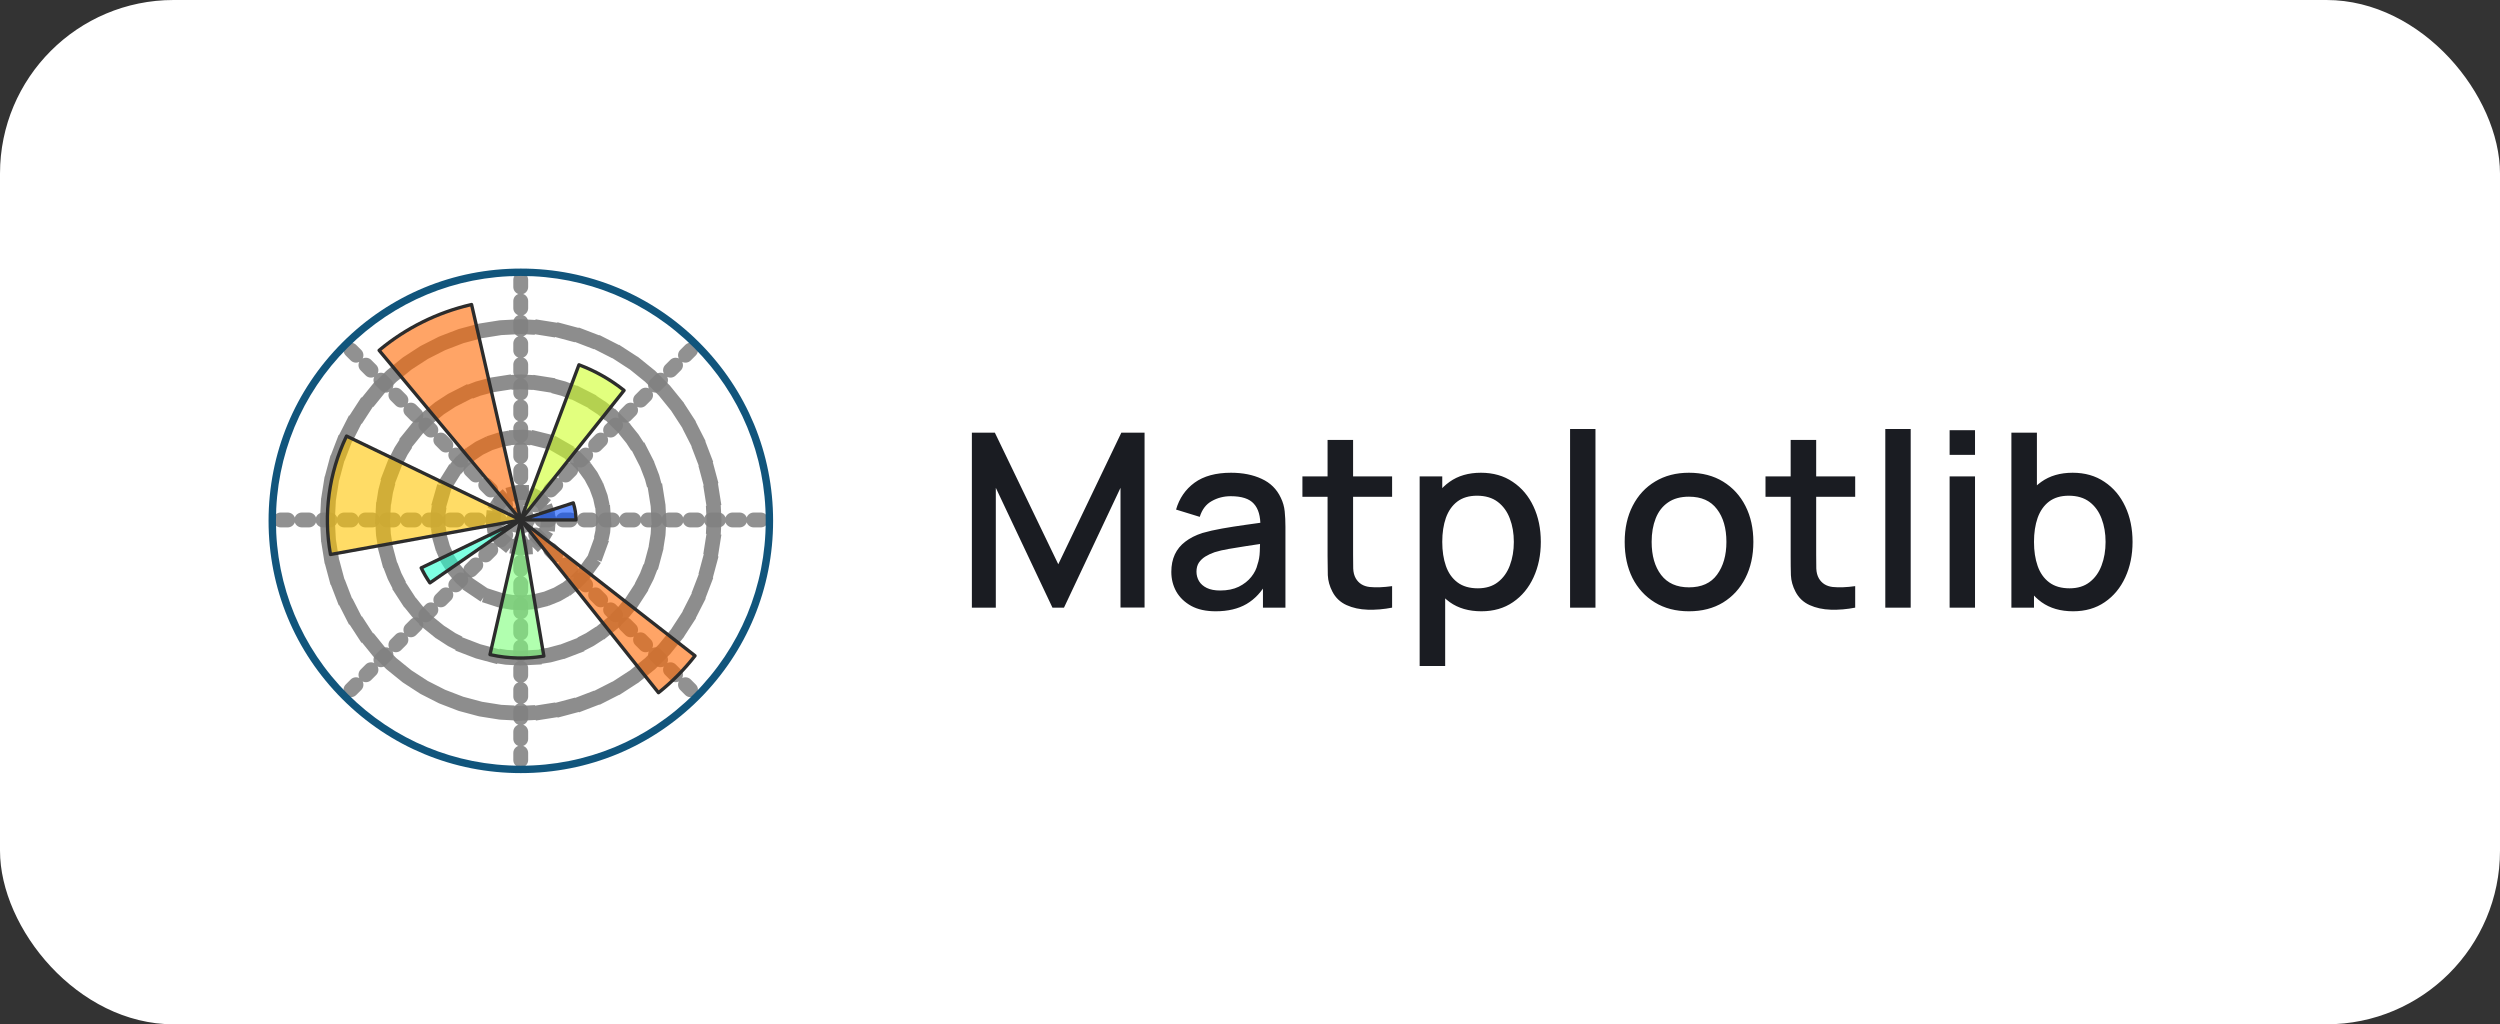
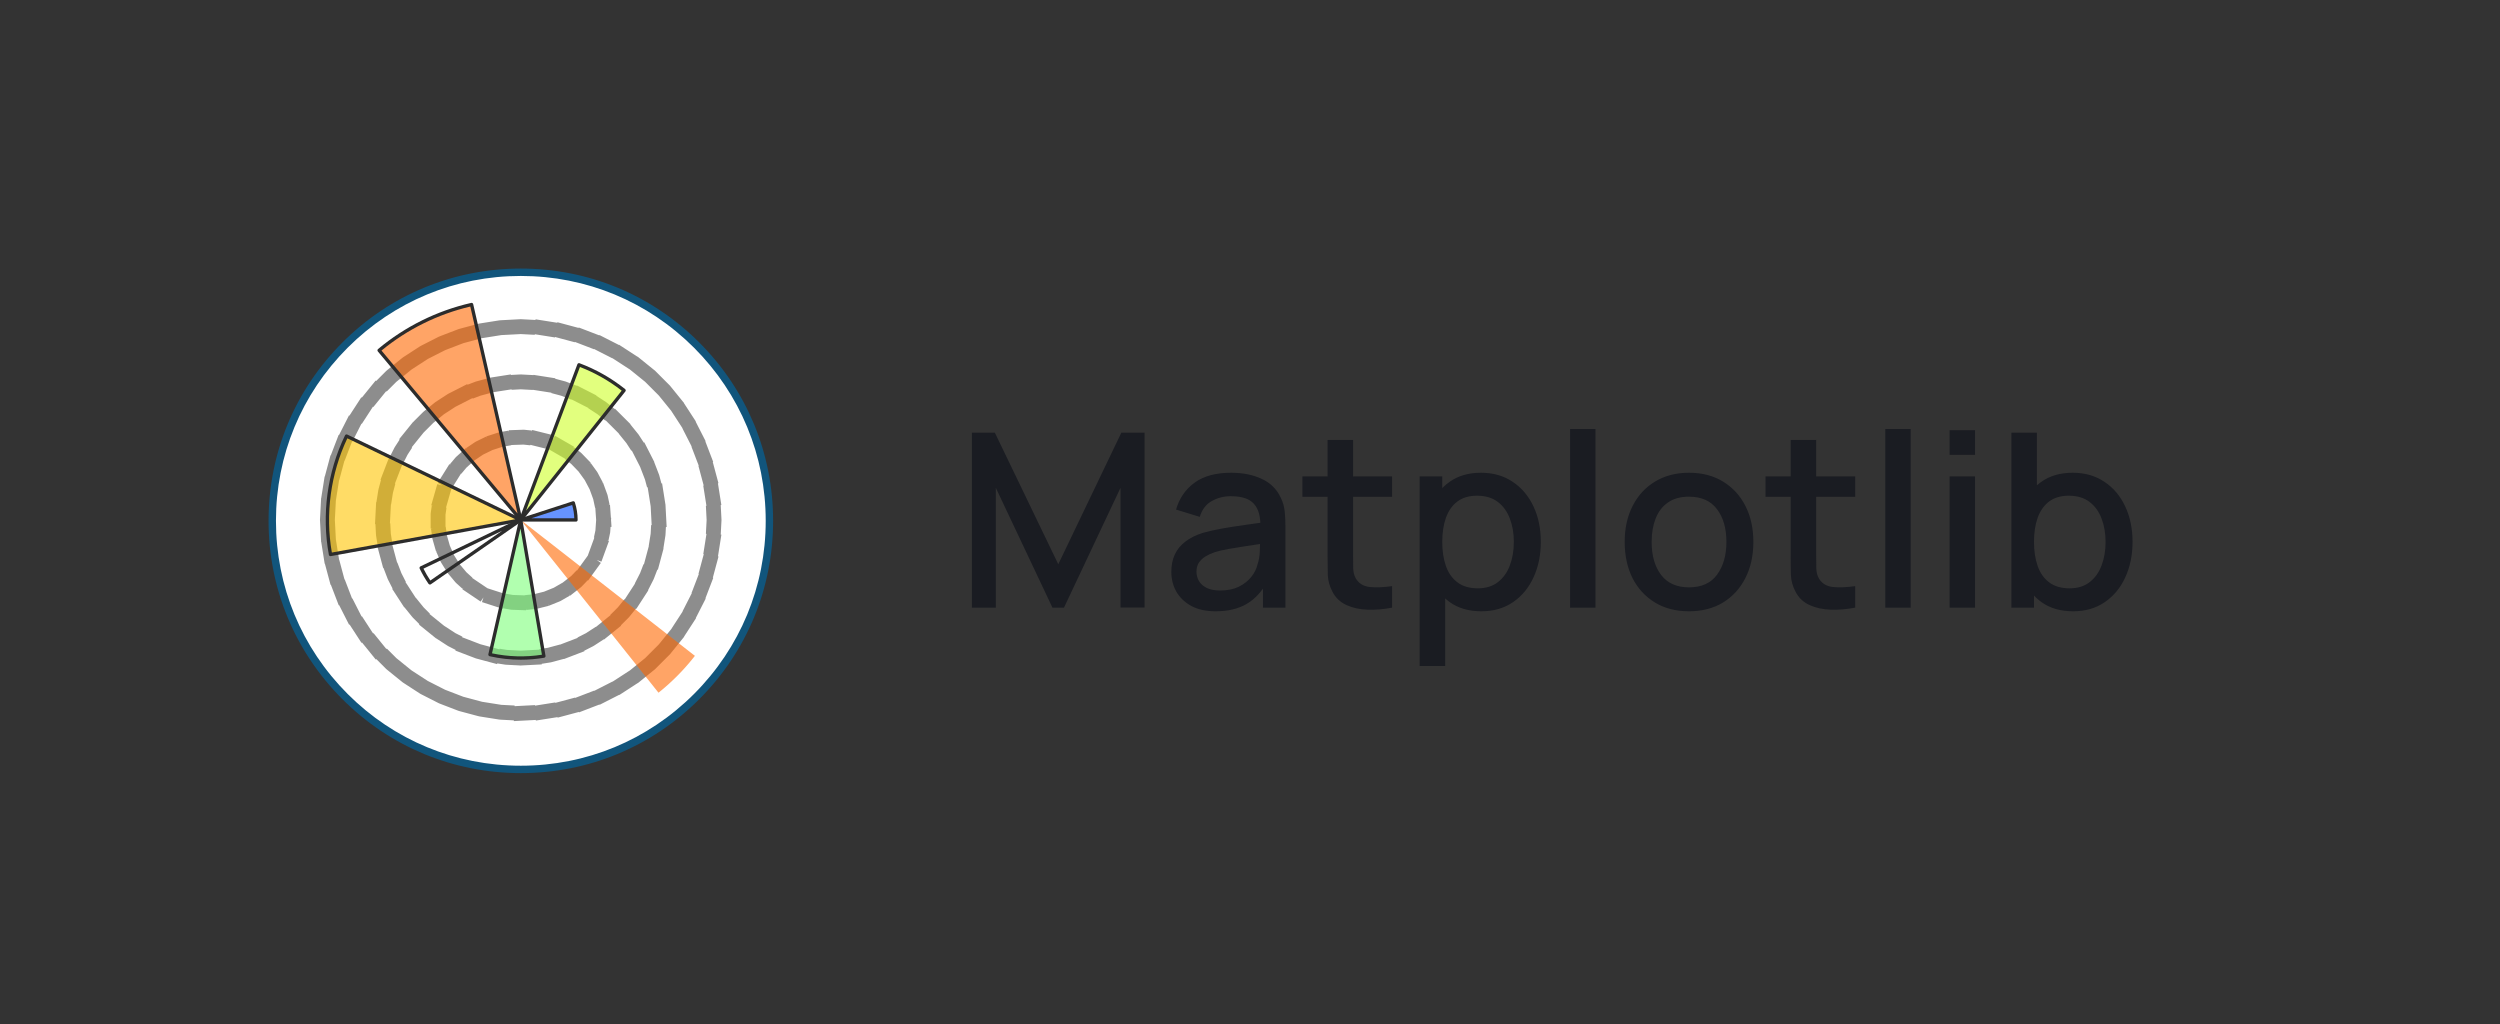
<svg xmlns="http://www.w3.org/2000/svg" width="144" height="59" viewBox="0 0 144 59" fill="none">
  <rect x="0" y="0" width="144" height="59" fill="#333333" stroke="none" />
-   <rect width="144" height="59" rx="10" fill="white" />
  <g clip-path="url(#clip0_326_1464)">
    <path d="M29.994 44.318C26.17 44.318 22.574 42.828 19.87 40.124C17.166 37.42 15.676 33.824 15.676 30C15.676 26.175 17.166 22.579 19.87 19.875C22.574 17.171 26.17 15.682 29.994 15.682C33.819 15.682 37.414 17.171 40.119 19.875C42.823 22.579 44.312 26.175 44.312 30C44.312 33.824 42.823 37.42 40.118 40.124C37.414 42.829 33.819 44.318 29.994 44.318Z" fill="white" />
-     <path opacity="0.9" d="M29.994 29.95H44.312M29.994 29.95L40.118 19.826M29.994 29.95V15.632M29.994 29.95L19.87 19.826M29.994 29.95H15.676M29.994 29.95L19.87 40.074M29.994 29.95V44.268M29.994 29.95L40.118 40.074" stroke="#858585" stroke-width="0.856" stroke-miterlimit="7.976" stroke-linecap="round" stroke-linejoin="round" stroke-dasharray="0.41 0.81" />
-     <path opacity="0.9" d="M31.585 29.95L31.538 29.565L31.399 29.203L31.177 28.886L30.884 28.632L30.538 28.456L30.161 28.368L29.773 28.375L29.398 28.476L29.059 28.663L28.776 28.928L28.565 29.253L28.439 29.62L28.405 30.006L28.465 30.389L28.617 30.746L28.85 31.056L29.151 31.3L29.503 31.464L29.883 31.538L30.271 31.517L30.641 31.404L30.974 31.204L31.248 30.93L31.447 30.598L31.561 30.227L31.585 29.95Z" stroke="#818181" stroke-width="0.856" stroke-miterlimit="199.409" stroke-linecap="square" stroke-linejoin="round" stroke-dasharray="0.41 0.81" />
    <path opacity="0.9" d="M34.767 29.95L34.721 29.286L34.582 28.634L34.354 28.009L34.042 27.421L33.651 26.882L33.188 26.403L32.664 25.993L32.087 25.66L31.47 25.41L30.823 25.249L30.161 25.18L29.495 25.203L28.84 25.319L28.207 25.524L27.608 25.816L27.056 26.188L26.561 26.634L26.133 27.144L25.78 27.709L25.509 28.317L25.326 28.957L25.233 29.616V30.282L25.326 30.942L25.509 31.582L25.78 32.19L26.133 32.755L26.561 33.265L27.056 33.711L27.608 34.083L28.207 34.375L28.84 34.58L29.496 34.696L30.161 34.719L30.823 34.65L31.47 34.489L32.087 34.239L32.664 33.906L33.188 33.496L33.651 33.017L34.042 32.478L34.354 31.89L34.582 31.265L34.721 30.613L34.767 29.95Z" stroke="#818181" stroke-width="0.856" stroke-miterlimit="199.409" stroke-linecap="square" stroke-linejoin="round" stroke-dasharray="0.41 0.81" />
    <path opacity="0.9" d="M37.949 29.95L37.905 29.119L37.775 28.296L37.56 27.492L37.261 26.715L36.883 25.973L36.43 25.275L35.906 24.627L35.317 24.039L34.67 23.515L33.972 23.061L33.23 22.683L32.453 22.385L31.649 22.169L30.826 22.04L29.994 21.996L29.163 22.04L28.341 22.169L27.537 22.385L26.759 22.683L26.017 23.061L25.319 23.515L24.672 24.039L24.083 24.627L23.559 25.275L23.106 25.973L22.728 26.715L22.429 27.492L22.214 28.296L22.084 29.119L22.041 29.95L22.084 30.782L22.214 31.604L22.43 32.408L22.728 33.185L23.106 33.927L23.559 34.625L24.083 35.273L24.672 35.861L25.319 36.385L26.017 36.839L26.759 37.217L27.537 37.515L28.34 37.731L29.163 37.861L29.994 37.904L30.826 37.861L31.648 37.731L32.452 37.515L33.23 37.217L33.972 36.839L34.67 36.385L35.317 35.861L35.906 35.273L36.43 34.625L36.883 33.927L37.261 33.185L37.56 32.408L37.775 31.604L37.905 30.782L37.949 29.95Z" stroke="#818181" stroke-width="0.856" stroke-miterlimit="199.409" stroke-linecap="square" stroke-linejoin="round" stroke-dasharray="0.41 0.81" />
    <path opacity="0.9" d="M41.13 29.95L41.069 28.786L40.887 27.635L40.585 26.509L40.168 25.421L39.639 24.382L39.004 23.405L38.27 22.499L37.446 21.674L36.54 20.941L35.562 20.306L34.524 19.777L33.436 19.36L32.31 19.058L31.158 18.875L29.994 18.814L28.831 18.875L27.68 19.058L26.554 19.36L25.466 19.777L24.427 20.306L23.45 20.941L22.543 21.675L21.719 22.499L20.985 23.405L20.351 24.382L19.822 25.421L19.404 26.509L19.102 27.635L18.92 28.786L18.859 29.95L18.92 31.114L19.102 32.265L19.404 33.391L19.822 34.479L20.351 35.518L20.986 36.495L21.719 37.401L22.543 38.226L23.449 38.959L24.427 39.594L25.466 40.123L26.554 40.541L27.68 40.842L28.831 41.025L29.994 41.086L31.158 41.025L32.31 40.842L33.436 40.541L34.524 40.123L35.562 39.594L36.54 38.959L37.446 38.226L38.27 37.401L39.004 36.495L39.639 35.518L40.168 34.479L40.585 33.391L40.887 32.265L41.069 31.114L41.13 29.95Z" stroke="#818181" stroke-width="0.856" stroke-miterlimit="199.409" stroke-linecap="square" stroke-linejoin="round" stroke-dasharray="0.41 0.81" />
    <path d="M30 44.531C26.119 44.531 22.47 43.02 19.725 40.275C16.98 37.531 15.469 33.882 15.469 30C15.469 26.119 16.98 22.47 19.725 19.725C22.469 16.98 26.119 15.469 30 15.469C33.882 15.469 37.531 16.98 40.275 19.725C43.02 22.469 44.531 26.119 44.531 30C44.531 33.882 43.02 37.531 40.275 40.275C37.531 43.02 33.882 44.531 30 44.531ZM30 15.895C26.233 15.895 22.691 17.363 20.027 20.026C17.363 22.691 15.895 26.232 15.895 30C15.895 33.768 17.363 37.31 20.026 39.974C22.69 42.638 26.232 44.105 30 44.105C33.768 44.105 37.31 42.638 39.974 39.974C42.638 37.31 44.105 33.768 44.105 30C44.105 26.232 42.638 22.691 39.974 20.026C37.309 17.363 33.768 15.895 30 15.895Z" fill="#11557C" />
    <path opacity="0.6" d="M29.994 29.949L30.024 29.939L30.055 29.93L30.085 29.92L30.115 29.91L30.145 29.9L30.175 29.89L30.206 29.88L30.236 29.87L30.266 29.861L30.297 29.851L30.327 29.841L30.357 29.831L30.387 29.821L30.417 29.811L30.448 29.802L30.478 29.792L30.508 29.782L30.538 29.772L30.569 29.762L30.599 29.752L30.629 29.742L30.659 29.733L30.689 29.723L30.72 29.713L30.75 29.703L30.78 29.693L30.811 29.683L30.841 29.674L30.871 29.664L30.901 29.654L30.931 29.644L30.962 29.634L30.992 29.624L31.022 29.614L31.052 29.605L31.083 29.595L31.113 29.585L31.143 29.575L31.173 29.565L31.203 29.555L31.234 29.546L31.264 29.536L31.294 29.526L31.325 29.516L31.355 29.506L31.385 29.496L31.415 29.487L31.445 29.477L31.476 29.467L31.506 29.457L31.536 29.447L31.566 29.437L31.597 29.427L31.627 29.418L31.657 29.408L31.687 29.398L31.718 29.388L31.748 29.378L31.778 29.368L31.808 29.359L31.838 29.349L31.869 29.339L31.899 29.329L31.929 29.319L31.959 29.309L31.99 29.299L32.02 29.29L32.05 29.28L32.08 29.27L32.111 29.26L32.141 29.25L32.171 29.241L32.201 29.231L32.231 29.221L32.262 29.211L32.292 29.201L32.322 29.191L32.352 29.181L32.383 29.172L32.413 29.162L32.443 29.152L32.473 29.142L32.504 29.132L32.534 29.122L32.564 29.113L32.594 29.103L32.624 29.093L32.655 29.083L32.685 29.073L32.715 29.063L32.745 29.053L32.776 29.044L32.806 29.034L32.836 29.024L32.866 29.014L32.897 29.004L32.927 28.994L32.957 28.985L32.987 28.975L33.018 28.965L33.023 28.976L33.026 28.985L33.029 28.995L33.033 29.005L33.036 29.014L33.039 29.024L33.041 29.033L33.044 29.043L33.047 29.052L33.05 29.062L33.053 29.071L33.055 29.081L33.058 29.09L33.061 29.1L33.063 29.11L33.066 29.119L33.068 29.129L33.071 29.139L33.074 29.148L33.076 29.158L33.079 29.167L33.081 29.177L33.083 29.187L33.086 29.196L33.088 29.206L33.09 29.215L33.093 29.225L33.095 29.235L33.097 29.245L33.099 29.255L33.102 29.265L33.104 29.274L33.106 29.284L33.108 29.294L33.11 29.304L33.112 29.314L33.114 29.324L33.116 29.334L33.118 29.343L33.12 29.353L33.122 29.363L33.123 29.373L33.125 29.383L33.127 29.393L33.129 29.402L33.13 29.412L33.132 29.422L33.134 29.432L33.135 29.442L33.137 29.452L33.139 29.462L33.14 29.471L33.142 29.481L33.143 29.491L33.144 29.501L33.146 29.511L33.147 29.52L33.149 29.53L33.15 29.54L33.151 29.55L33.152 29.56L33.154 29.57L33.155 29.58L33.156 29.59L33.157 29.599L33.158 29.609L33.159 29.619L33.16 29.629L33.161 29.639L33.162 29.648L33.163 29.658L33.164 29.668L33.165 29.678L33.166 29.688L33.167 29.698L33.167 29.708L33.168 29.718L33.169 29.728L33.169 29.738L33.17 29.749L33.171 29.759L33.172 29.769L33.172 29.779L33.172 29.789L33.173 29.799L33.173 29.809L33.174 29.819L33.174 29.829L33.175 29.839L33.175 29.849L33.175 29.86L33.175 29.869L33.176 29.88L33.176 29.89L33.176 29.9L33.176 29.91V29.95H30.026L29.994 29.949Z" fill="#004CFF" />
    <path opacity="0.6" d="M29.994 29.949L30.028 29.86L30.061 29.771L30.095 29.681L30.128 29.592L30.162 29.503L30.195 29.414L30.229 29.324L30.262 29.235L30.296 29.146L30.329 29.056L30.363 28.967L30.396 28.878L30.43 28.789L30.463 28.699L30.497 28.61L30.53 28.521L30.564 28.431L30.597 28.342L30.631 28.253L30.665 28.163L30.698 28.074L30.732 27.985L30.765 27.896L30.799 27.806L30.832 27.717L30.866 27.628L30.899 27.538L30.933 27.449L30.966 27.36L31 27.27L31.033 27.181L31.067 27.092L31.1 27.003L31.134 26.913L31.167 26.824L31.201 26.735L31.234 26.645L31.268 26.556L31.301 26.467L31.335 26.378L31.368 26.288L31.402 26.199L31.435 26.11L31.469 26.02L31.502 25.931L31.536 25.842L31.569 25.753L31.603 25.663L31.636 25.574L31.67 25.485L31.703 25.395L31.737 25.306L31.77 25.217L31.804 25.127L31.837 25.038L31.871 24.949L31.904 24.86L31.938 24.77L31.972 24.681L32.005 24.592L32.039 24.502L32.072 24.413L32.106 24.324L32.139 24.234L32.173 24.145L32.206 24.056L32.24 23.966L32.273 23.877L32.307 23.788L32.34 23.699L32.374 23.609L32.407 23.52L32.441 23.431L32.474 23.341L32.508 23.252L32.541 23.163L32.575 23.074L32.608 22.984L32.642 22.895L32.675 22.806L32.709 22.716L32.742 22.627L32.776 22.538L32.809 22.448L32.843 22.359L32.877 22.27L32.91 22.181L32.944 22.091L32.977 22.002L33.011 21.913L33.044 21.823L33.078 21.734L33.111 21.645L33.145 21.555L33.178 21.466L33.212 21.377L33.245 21.288L33.281 21.191L33.315 21.102L33.348 21.013L33.376 21.023L33.404 21.034L33.432 21.045L33.46 21.056L33.488 21.067L33.516 21.078L33.544 21.089L33.572 21.1L33.6 21.111L33.627 21.123L33.655 21.134L33.683 21.146L33.71 21.157L33.738 21.169L33.766 21.181L33.793 21.193L33.821 21.205L33.848 21.217L33.875 21.229L33.903 21.241L33.93 21.253L33.957 21.266L33.985 21.278L34.012 21.291L34.039 21.304L34.066 21.316L34.093 21.329L34.12 21.342L34.147 21.355L34.174 21.368L34.201 21.381L34.228 21.395L34.255 21.408L34.282 21.421L34.309 21.435L34.335 21.448L34.362 21.462L34.389 21.476L34.415 21.49L34.442 21.503L34.468 21.517L34.495 21.532L34.521 21.546L34.548 21.56L34.574 21.575L34.6 21.589L34.626 21.604L34.653 21.618L34.679 21.633L34.705 21.648L34.731 21.662L34.757 21.677L34.783 21.692L34.809 21.707L34.835 21.723L34.861 21.738L34.886 21.753L34.912 21.769L34.938 21.784L34.963 21.799L34.989 21.815L35.014 21.831L35.04 21.847L35.065 21.863L35.091 21.878L35.116 21.894L35.141 21.911L35.167 21.927L35.192 21.943L35.217 21.959L35.242 21.976L35.267 21.992L35.292 22.009L35.317 22.026L35.342 22.043L35.367 22.059L35.391 22.076L35.416 22.093L35.441 22.11L35.465 22.128L35.49 22.145L35.514 22.162L35.538 22.18L35.563 22.197L35.587 22.215L35.612 22.232L35.636 22.25L35.66 22.267L35.684 22.285L35.708 22.303L35.732 22.321L35.756 22.339L35.78 22.357L35.804 22.376L35.828 22.394L35.851 22.412L35.875 22.431L35.898 22.449L35.922 22.468L35.945 22.486L35.886 22.561L35.826 22.636L35.767 22.71L35.707 22.785L35.648 22.859L35.588 22.934L35.529 23.008L35.469 23.083L35.41 23.157L35.35 23.232L35.291 23.306L35.231 23.381L35.172 23.455L35.112 23.531L35.053 23.606L34.993 23.68L34.934 23.755L34.874 23.829L34.815 23.904L34.755 23.979L34.696 24.053L34.636 24.128L34.577 24.203L34.517 24.277L34.458 24.352L34.398 24.426L34.339 24.501L34.279 24.575L34.22 24.65L34.16 24.724L34.101 24.799L34.041 24.873L33.982 24.948L33.922 25.022L33.862 25.097L33.803 25.171L33.743 25.246L33.684 25.32L33.624 25.395L33.565 25.47L33.505 25.544L33.446 25.619L33.386 25.693L33.327 25.768L33.267 25.842L33.208 25.917L33.148 25.991L33.089 26.066L33.029 26.14L32.969 26.215L32.91 26.289L32.851 26.367L32.791 26.442L32.732 26.516L32.672 26.591L32.613 26.665L32.553 26.74L32.494 26.815L32.434 26.889L32.375 26.964L32.315 27.038L32.256 27.113L32.196 27.188L32.137 27.262L32.077 27.337L32.017 27.411L31.958 27.486L31.898 27.56L31.839 27.635L31.779 27.709L31.72 27.784L31.66 27.858L31.601 27.933L31.541 28.007L31.482 28.082L31.422 28.156L31.363 28.231L31.303 28.305L31.244 28.38L31.184 28.455L31.125 28.531L31.066 28.606L31.006 28.68L30.946 28.755L30.887 28.83L30.827 28.904L30.768 28.979L30.708 29.053L30.649 29.128L30.589 29.202L30.53 29.277L30.47 29.351L30.411 29.426L30.351 29.5L30.292 29.575L30.232 29.649L30.172 29.724L30.113 29.799L30.053 29.873L29.994 29.949Z" fill="#CEFF29" />
    <path opacity="0.6" d="M29.994 29.949L29.913 29.851L29.831 29.754L29.75 29.656L29.668 29.558L29.587 29.46L29.505 29.363L29.423 29.265L29.342 29.167L29.26 29.07L29.179 28.972L29.097 28.874L29.016 28.776L28.934 28.678L28.852 28.581L28.771 28.483L28.689 28.385L28.608 28.288L28.526 28.19L28.445 28.092L28.363 27.994L28.282 27.897L28.2 27.799L28.118 27.701L28.037 27.603L27.955 27.506L27.874 27.408L27.792 27.31L27.711 27.212L27.629 27.115L27.547 27.017L27.466 26.919L27.384 26.822L27.303 26.724L27.221 26.626L27.14 26.528L27.058 26.431L26.977 26.333L26.895 26.235L26.813 26.137L26.732 26.04L26.65 25.942L26.569 25.844L26.487 25.747L26.406 25.649L26.324 25.551L26.242 25.453L26.161 25.355L26.079 25.258L25.998 25.16L25.916 25.062L25.835 24.965L25.753 24.867L25.672 24.769L25.59 24.671L25.508 24.574L25.427 24.476L25.345 24.378L25.264 24.28L25.182 24.183L25.101 24.085L25.019 23.987L24.938 23.89L24.856 23.792L24.774 23.694L24.693 23.596L24.611 23.499L24.53 23.401L24.448 23.303L24.367 23.205L24.285 23.108L24.203 23.01L24.122 22.912L24.04 22.814L23.959 22.717L23.877 22.619L23.796 22.521L23.714 22.424L23.633 22.326L23.551 22.228L23.469 22.13L23.388 22.033L23.306 21.935L23.225 21.837L23.143 21.739L23.062 21.642L22.98 21.544L22.898 21.446L22.817 21.348L22.735 21.251L22.654 21.153L22.572 21.055L22.491 20.957L22.409 20.86L22.327 20.765L22.246 20.668L22.164 20.57L22.083 20.472L22.001 20.374L21.919 20.277L21.838 20.179L21.884 20.14L21.93 20.102L21.977 20.064L22.023 20.027L22.07 19.989L22.117 19.952L22.165 19.915L22.212 19.878L22.259 19.841L22.307 19.805L22.355 19.769L22.403 19.733L22.451 19.698L22.5 19.662L22.548 19.627L22.597 19.592L22.646 19.557L22.695 19.523L22.744 19.489L22.794 19.455L22.843 19.421L22.893 19.387L22.943 19.354L22.993 19.321L23.043 19.288L23.093 19.256L23.144 19.223L23.194 19.191L23.245 19.159L23.296 19.128L23.347 19.096L23.398 19.065L23.45 19.034L23.501 19.003L23.553 18.973L23.605 18.943L23.657 18.913L23.709 18.883L23.761 18.854L23.813 18.824L23.866 18.795L23.918 18.766L23.971 18.738L24.024 18.709L24.077 18.681L24.13 18.654L24.183 18.626L24.237 18.599L24.29 18.572L24.344 18.545L24.398 18.519L24.452 18.493L24.506 18.467L24.56 18.441L24.614 18.415L24.669 18.39L24.724 18.365L24.778 18.34L24.833 18.316L24.888 18.292L24.943 18.268L24.998 18.244L25.053 18.221L25.109 18.198L25.164 18.174L25.22 18.152L25.275 18.13L25.331 18.108L25.387 18.086L25.443 18.064L25.499 18.043L25.555 18.022L25.611 18.001L25.668 17.98L25.724 17.96L25.78 17.94L25.837 17.921L25.894 17.901L25.951 17.882L26.008 17.863L26.065 17.844L26.122 17.826L26.179 17.808L26.236 17.79L26.294 17.772L26.351 17.755L26.408 17.738L26.466 17.721L26.524 17.705L26.581 17.688L26.639 17.672L26.697 17.657L26.755 17.641L26.813 17.626L26.871 17.611L26.93 17.597L26.988 17.582L27.046 17.568L27.105 17.555L27.163 17.541L27.191 17.665L27.22 17.789L27.248 17.913L27.276 18.037L27.305 18.161L27.333 18.285L27.361 18.409L27.39 18.533L27.418 18.657L27.447 18.781L27.475 18.905L27.503 19.029L27.532 19.153L27.56 19.277L27.588 19.401L27.617 19.525L27.645 19.649L27.673 19.773L27.702 19.897L27.73 20.021L27.758 20.145L27.787 20.269L27.815 20.393L27.843 20.517L27.872 20.641L27.9 20.765L27.929 20.889L27.957 21.013L27.985 21.137L28.014 21.261L28.042 21.384L28.07 21.509L28.099 21.633L28.125 21.76L28.154 21.884L28.182 22.008L28.21 22.132L28.239 22.256L28.267 22.38L28.295 22.504L28.324 22.628L28.352 22.752L28.381 22.876L28.409 23L28.437 23.124L28.465 23.248L28.494 23.372L28.522 23.495L28.551 23.619L28.579 23.744L28.607 23.867L28.636 23.991L28.664 24.116L28.692 24.239L28.721 24.363L28.749 24.487L28.777 24.611L28.806 24.735L28.834 24.859L28.863 24.983L28.891 25.107L28.919 25.231L28.948 25.355L28.976 25.479L29.004 25.603L29.033 25.727L29.061 25.851L29.09 25.975L29.118 26.099L29.146 26.223L29.174 26.347L29.203 26.471L29.231 26.595L29.26 26.719L29.288 26.843L29.316 26.967L29.345 27.091L29.373 27.215L29.401 27.339L29.43 27.463L29.458 27.587L29.486 27.711L29.515 27.835L29.543 27.959L29.572 28.083L29.6 28.207L29.628 28.331L29.657 28.455L29.685 28.579L29.713 28.703L29.742 28.827L29.77 28.951L29.798 29.075L29.827 29.199L29.855 29.323L29.884 29.447L29.912 29.571L29.94 29.695L29.969 29.819L29.994 29.949Z" fill="#FF6800" />
    <path opacity="0.6" d="M29.994 29.949L29.885 29.969L29.775 29.989L29.665 30.009L29.555 30.029L29.446 30.049L29.336 30.069L29.226 30.089L29.117 30.109L29.007 30.129L28.899 30.148L28.789 30.168L28.679 30.188L28.57 30.208L28.46 30.228L28.35 30.248L28.24 30.268L28.131 30.288L28.021 30.307L27.911 30.327L27.802 30.347L27.692 30.367L27.584 30.387L27.474 30.407L27.364 30.427L27.255 30.446L27.145 30.466L27.036 30.486L26.926 30.506L26.816 30.526L26.707 30.546L26.597 30.566L26.487 30.586L26.378 30.606L26.268 30.626L26.158 30.646L26.049 30.666L25.939 30.686L25.829 30.705L25.72 30.725L25.61 30.745L25.5 30.765L25.39 30.785L25.281 30.805L25.171 30.825L25.061 30.845L24.952 30.865L24.842 30.885L24.732 30.905L24.623 30.924L24.516 30.944L24.406 30.963L24.296 30.983L24.187 31.003L24.077 31.023L23.967 31.043L23.858 31.063L23.748 31.083L23.638 31.103L23.529 31.123L23.419 31.143L23.309 31.163L23.2 31.183L23.09 31.203L22.98 31.222L22.87 31.242L22.761 31.262L22.651 31.282L22.541 31.302L22.432 31.322L22.322 31.342L22.212 31.362L22.103 31.382L21.993 31.402L21.883 31.422L21.774 31.442L21.664 31.462L21.554 31.481L21.445 31.501L21.335 31.521L21.225 31.541L21.115 31.561L21.006 31.581L20.896 31.601L20.786 31.621L20.677 31.641L20.571 31.659L20.462 31.679L20.352 31.699L20.242 31.719L20.133 31.739L20.023 31.759L19.914 31.779L19.804 31.799L19.694 31.819L19.584 31.839L19.475 31.858L19.365 31.878L19.255 31.898L19.146 31.918L19.036 31.938L19.024 31.869L19.012 31.8L19 31.731L18.989 31.662L18.979 31.593L18.97 31.523L18.96 31.454L18.951 31.385L18.942 31.315L18.934 31.246L18.926 31.176L18.918 31.107L18.911 31.037L18.905 30.967L18.899 30.898L18.893 30.828L18.888 30.758L18.883 30.688L18.878 30.618L18.874 30.549L18.871 30.479L18.868 30.409L18.865 30.339L18.863 30.269L18.861 30.199L18.86 30.13L18.859 30.059L18.858 29.989V29.919L18.859 29.849L18.86 29.779L18.861 29.709L18.863 29.64L18.865 29.57L18.867 29.5L18.87 29.43L18.874 29.36L18.878 29.29L18.882 29.22L18.887 29.151L18.892 29.081L18.898 29.011L18.904 28.941L18.91 28.872L18.918 28.802L18.925 28.732L18.933 28.663L18.941 28.593L18.95 28.524L18.959 28.455L18.969 28.385L18.979 28.316L18.989 28.247L19 28.178L19.011 28.109L19.023 28.04L19.035 27.971L19.048 27.902L19.061 27.833L19.075 27.765L19.089 27.696L19.103 27.628L19.118 27.559L19.133 27.491L19.149 27.423L19.165 27.355L19.181 27.287L19.198 27.219L19.215 27.151L19.233 27.083L19.251 27.016L19.27 26.948L19.289 26.881L19.309 26.814L19.329 26.747L19.349 26.68L19.37 26.613L19.391 26.546L19.413 26.479L19.434 26.413L19.457 26.347L19.48 26.281L19.503 26.215L19.527 26.149L19.551 26.083L19.575 26.017L19.6 25.952L19.625 25.887L19.651 25.822L19.677 25.757L19.704 25.692L19.731 25.627L19.758 25.563L19.786 25.499L19.814 25.435L19.843 25.371L19.872 25.307L19.901 25.244L19.931 25.18L19.961 25.117L20.061 25.166L20.162 25.214L20.262 25.262L20.362 25.31L20.463 25.359L20.563 25.407L20.663 25.455L20.764 25.503L20.864 25.552L20.964 25.6L21.065 25.648L21.165 25.697L21.265 25.745L21.366 25.793L21.466 25.841L21.566 25.89L21.666 25.938L21.767 25.986L21.867 26.035L21.967 26.083L22.068 26.131L22.168 26.179L22.268 26.228L22.369 26.276L22.469 26.324L22.569 26.372L22.67 26.421L22.77 26.469L22.87 26.517L22.971 26.566L23.071 26.614L23.171 26.662L23.271 26.71L23.372 26.759L23.472 26.807L23.572 26.855L23.673 26.904L23.773 26.952L23.873 27L23.974 27.048L24.074 27.097L24.174 27.145L24.275 27.193L24.375 27.242L24.475 27.29L24.576 27.338L24.676 27.386L24.776 27.435L24.876 27.483L24.977 27.531L25.077 27.579L25.177 27.628L25.278 27.676L25.378 27.724L25.478 27.773L25.579 27.821L25.679 27.869L25.779 27.918L25.88 27.966L25.98 28.014L26.08 28.062L26.18 28.111L26.281 28.159L26.381 28.207L26.481 28.256L26.582 28.304L26.682 28.352L26.782 28.4L26.883 28.449L26.983 28.497L27.083 28.545L27.184 28.593L27.284 28.642L27.384 28.69L27.485 28.738L27.585 28.787L27.685 28.835L27.785 28.883L27.886 28.931L27.986 28.98L28.086 29.028L28.187 29.076L28.287 29.125L28.387 29.173L28.488 29.221L28.588 29.269L28.688 29.318L28.789 29.366L28.889 29.414L28.989 29.462L29.09 29.511L29.19 29.559L29.29 29.607L29.39 29.656L29.491 29.704L29.591 29.752L29.691 29.8L29.792 29.849L29.892 29.897L29.994 29.949Z" fill="#FFC400" />
-     <path opacity="0.6" d="M29.994 29.949L29.942 29.985L29.89 30.022L29.837 30.058L29.785 30.095L29.733 30.131L29.681 30.167L29.628 30.203L29.576 30.239L29.524 30.275L29.471 30.312L29.419 30.348L29.367 30.384L29.315 30.421L29.262 30.457L29.21 30.493L29.158 30.529L29.105 30.566L29.053 30.602L29.001 30.639L28.949 30.675L28.896 30.711L28.844 30.747L28.792 30.784L28.74 30.82L28.687 30.857L28.635 30.893L28.583 30.929L28.531 30.965L28.478 31.002L28.426 31.038L28.374 31.075L28.322 31.111L28.269 31.147L28.217 31.183L28.165 31.22L28.113 31.256L28.06 31.292L28.008 31.329L27.956 31.365L27.903 31.401L27.851 31.438L27.799 31.474L27.747 31.51L27.694 31.547L27.642 31.583L27.59 31.619L27.538 31.656L27.485 31.692L27.433 31.728L27.381 31.765L27.328 31.801L27.276 31.837L27.224 31.874L27.172 31.91L27.117 31.942L27.065 31.978L27.013 32.015L26.96 32.051L26.908 32.087L26.856 32.124L26.804 32.16L26.751 32.196L26.699 32.233L26.647 32.269L26.595 32.305L26.542 32.342L26.49 32.378L26.438 32.414L26.386 32.451L26.333 32.487L26.281 32.523L26.229 32.56L26.177 32.596L26.124 32.632L26.072 32.669L26.02 32.705L25.968 32.741L25.915 32.778L25.863 32.814L25.811 32.85L25.758 32.887L25.706 32.923L25.654 32.959L25.602 32.996L25.549 33.032L25.497 33.068L25.445 33.105L25.392 33.141L25.34 33.177L25.288 33.214L25.236 33.25L25.183 33.286L25.131 33.323L25.079 33.359L25.027 33.395L24.974 33.432L24.922 33.468L24.87 33.504L24.816 33.537L24.764 33.573L24.758 33.565L24.752 33.556L24.747 33.548L24.741 33.54L24.735 33.532L24.73 33.524L24.724 33.516L24.718 33.507L24.713 33.499L24.707 33.491L24.702 33.483L24.696 33.474L24.69 33.466L24.685 33.458L24.679 33.449L24.674 33.441L24.669 33.432L24.663 33.424L24.658 33.415L24.652 33.407L24.647 33.398L24.642 33.39L24.636 33.382L24.631 33.373L24.625 33.365L24.62 33.356L24.615 33.348L24.609 33.34L24.604 33.331L24.599 33.323L24.593 33.314L24.588 33.306L24.582 33.297L24.577 33.289L24.572 33.28L24.567 33.272L24.562 33.264L24.557 33.255L24.552 33.247L24.546 33.238L24.541 33.23L24.536 33.221L24.531 33.212L24.526 33.203L24.521 33.195L24.515 33.186L24.51 33.178L24.505 33.169L24.5 33.16L24.495 33.151L24.49 33.143L24.485 33.134L24.48 33.126L24.475 33.117L24.471 33.108L24.466 33.099L24.461 33.091L24.456 33.082L24.451 33.073L24.446 33.065L24.441 33.056L24.436 33.047L24.431 33.039L24.426 33.03L24.421 33.021L24.416 33.013L24.411 33.004L24.407 32.995L24.402 32.987L24.397 32.978L24.393 32.969L24.388 32.96L24.383 32.951L24.379 32.942L24.374 32.934L24.369 32.925L24.365 32.916L24.36 32.907L24.355 32.898L24.351 32.889L24.346 32.88L24.341 32.871L24.336 32.862L24.332 32.853L24.328 32.844L24.323 32.836L24.319 32.827L24.314 32.818L24.31 32.809L24.305 32.8L24.301 32.791L24.296 32.782L24.292 32.773L24.288 32.764L24.283 32.755L24.279 32.746L24.274 32.738L24.27 32.728L24.265 32.719L24.261 32.71L24.318 32.682L24.376 32.655L24.433 32.627L24.49 32.599L24.548 32.572L24.605 32.544L24.663 32.517L24.72 32.489L24.777 32.461L24.835 32.434L24.892 32.406L24.95 32.378L25.007 32.351L25.065 32.323L25.122 32.295L25.18 32.268L25.237 32.24L25.294 32.212L25.352 32.185L25.409 32.157L25.467 32.129L25.524 32.102L25.581 32.074L25.639 32.046L25.696 32.019L25.754 31.991L25.811 31.963L25.869 31.936L25.926 31.908L25.983 31.881L26.041 31.853L26.098 31.825L26.156 31.797L26.213 31.77L26.27 31.742L26.328 31.715L26.385 31.687L26.443 31.659L26.5 31.632L26.558 31.604L26.615 31.576L26.672 31.549L26.73 31.521L26.787 31.493L26.845 31.466L26.902 31.438L26.96 31.41L27.017 31.383L27.074 31.355L27.132 31.327L27.189 31.3L27.247 31.272L27.304 31.244L27.361 31.217L27.419 31.189L27.476 31.161L27.534 31.134L27.591 31.106L27.649 31.078L27.706 31.051L27.764 31.023L27.821 30.995L27.878 30.968L27.936 30.94L27.993 30.913L28.051 30.885L28.108 30.857L28.165 30.829L28.223 30.802L28.28 30.774L28.338 30.747L28.395 30.719L28.453 30.691L28.51 30.664L28.567 30.636L28.625 30.608L28.682 30.581L28.74 30.553L28.797 30.525L28.855 30.498L28.912 30.47L28.969 30.442L29.027 30.415L29.084 30.387L29.142 30.359L29.199 30.332L29.256 30.304L29.314 30.276L29.371 30.249L29.429 30.221L29.486 30.193L29.544 30.166L29.601 30.138L29.658 30.11L29.716 30.083L29.773 30.055L29.831 30.027L29.888 30L29.945 29.972L29.994 29.949Z" fill="#29FFCE" />
    <path opacity="0.6" d="M29.994 29.949L30.008 30.028L30.021 30.106L30.035 30.185L30.048 30.263L30.061 30.342L30.075 30.42L30.088 30.499L30.101 30.577L30.115 30.656L30.128 30.734L30.141 30.813L30.155 30.891L30.168 30.97L30.181 31.048L30.195 31.127L30.208 31.206L30.221 31.284L30.235 31.363L30.248 31.441L30.262 31.52L30.275 31.598L30.288 31.677L30.302 31.755L30.315 31.834L30.328 31.912L30.342 31.991L30.355 32.069L30.368 32.148L30.382 32.226L30.395 32.305L30.409 32.383L30.422 32.462L30.435 32.54L30.449 32.619L30.462 32.697L30.475 32.776L30.489 32.854L30.502 32.933L30.515 33.011L30.529 33.09L30.542 33.168L30.555 33.247L30.569 33.325L30.582 33.404L30.596 33.482L30.609 33.561L30.622 33.639L30.636 33.718L30.649 33.797L30.662 33.875L30.676 33.953L30.689 34.032L30.702 34.111L30.716 34.189L30.729 34.268L30.742 34.346L30.756 34.425L30.769 34.503L30.783 34.582L30.796 34.66L30.809 34.739L30.823 34.817L30.836 34.896L30.849 34.974L30.863 35.053L30.876 35.131L30.89 35.21L30.903 35.288L30.916 35.367L30.93 35.445L30.943 35.524L30.956 35.602L30.97 35.681L30.983 35.759L30.996 35.838L31.01 35.916L31.023 35.995L31.036 36.073L31.05 36.152L31.063 36.23L31.076 36.309L31.09 36.388L31.103 36.466L31.117 36.544L31.13 36.623L31.143 36.702L31.157 36.78L31.17 36.859L31.183 36.937L31.197 37.016L31.21 37.094L31.223 37.173L31.237 37.251L31.25 37.33L31.264 37.408L31.277 37.487L31.29 37.565L31.304 37.644L31.317 37.722L31.33 37.801L31.3 37.806L31.269 37.811L31.238 37.816L31.207 37.821L31.176 37.826L31.145 37.83L31.114 37.834L31.083 37.839L31.052 37.843L31.021 37.847L30.99 37.851L30.959 37.855L30.928 37.858L30.897 37.862L30.866 37.865L30.835 37.869L30.804 37.872L30.773 37.875L30.742 37.878L30.711 37.881L30.68 37.884L30.648 37.886L30.617 37.889L30.586 37.891L30.555 37.894L30.524 37.896L30.493 37.898L30.462 37.9L30.43 37.901L30.399 37.903L30.368 37.905L30.337 37.906L30.306 37.907L30.274 37.908L30.243 37.909L30.212 37.91L30.181 37.911L30.15 37.912L30.119 37.912L30.087 37.913L30.056 37.913L30.025 37.913H29.963L29.932 37.913L29.9 37.913L29.869 37.912L29.838 37.912L29.807 37.911L29.776 37.91L29.744 37.909L29.709 37.898L29.677 37.897L29.646 37.896L29.615 37.895L29.584 37.893L29.553 37.891L29.521 37.889L29.49 37.888L29.459 37.885L29.428 37.883L29.397 37.881L29.366 37.879L29.334 37.876L29.303 37.873L29.272 37.871L29.241 37.868L29.21 37.865L29.178 37.862L29.147 37.858L29.116 37.855L29.086 37.851L29.055 37.848L29.024 37.844L28.993 37.84L28.962 37.836L28.931 37.832L28.9 37.828L28.869 37.823L28.838 37.819L28.808 37.814L28.777 37.809L28.746 37.804L28.715 37.8L28.684 37.794L28.653 37.789L28.623 37.784L28.592 37.779L28.561 37.773L28.53 37.767L28.5 37.761L28.469 37.755L28.438 37.749L28.408 37.743L28.377 37.737L28.346 37.731L28.316 37.724L28.285 37.718L28.255 37.711L28.225 37.704L28.242 37.626L28.26 37.549L28.278 37.471L28.296 37.394L28.314 37.316L28.331 37.239L28.349 37.161L28.367 37.083L28.385 37.006L28.403 36.928L28.421 36.851L28.438 36.773L28.456 36.696L28.474 36.618L28.492 36.54L28.51 36.463L28.527 36.385L28.545 36.308L28.563 36.23L28.581 36.152L28.599 36.075L28.616 35.997L28.634 35.92L28.652 35.842L28.67 35.764L28.688 35.687L28.706 35.609L28.723 35.532L28.741 35.454L28.759 35.377L28.777 35.299L28.795 35.221L28.812 35.144L28.83 35.066L28.848 34.989L28.866 34.911L28.884 34.834L28.901 34.756L28.919 34.678L28.937 34.601L28.955 34.523L28.973 34.446L28.991 34.368L29.008 34.291L29.026 34.213L29.044 34.135L29.062 34.058L29.08 33.98L29.097 33.903L29.115 33.825L29.133 33.748L29.151 33.67L29.169 33.592L29.186 33.515L29.204 33.437L29.222 33.36L29.24 33.282L29.258 33.205L29.276 33.127L29.293 33.049L29.311 32.972L29.329 32.894L29.347 32.817L29.365 32.739L29.382 32.661L29.4 32.584L29.418 32.506L29.436 32.429L29.454 32.351L29.471 32.273L29.489 32.196L29.507 32.118L29.525 32.041L29.543 31.963L29.561 31.886L29.578 31.808L29.596 31.73L29.614 31.653L29.632 31.575L29.65 31.498L29.667 31.42L29.685 31.343L29.703 31.265L29.721 31.187L29.739 31.11L29.756 31.032L29.774 30.955L29.792 30.877L29.81 30.799L29.828 30.722L29.846 30.644L29.863 30.567L29.881 30.489L29.899 30.412L29.917 30.334L29.935 30.256L29.952 30.179L29.97 30.101L29.988 30.024L29.994 29.949Z" fill="#7DFF7A" />
    <path opacity="0.6" d="M29.994 29.949L30.095 30.027L30.195 30.106L30.295 30.184L30.395 30.262L30.496 30.341L30.596 30.419L30.696 30.497L30.797 30.576L30.897 30.654L30.997 30.732L31.098 30.81L31.198 30.889L31.298 30.967L31.398 31.045L31.5 31.122L31.6 31.201L31.701 31.279L31.801 31.357L31.901 31.436L32.002 31.514L32.102 31.592L32.202 31.671L32.303 31.749L32.403 31.827L32.503 31.905L32.603 31.984L32.704 32.062L32.804 32.14L32.904 32.218L33.005 32.297L33.105 32.375L33.205 32.453L33.306 32.532L33.406 32.61L33.506 32.688L33.607 32.766L33.707 32.845L33.807 32.923L33.907 33.001L34.008 33.08L34.108 33.158L34.208 33.236L34.309 33.314L34.409 33.393L34.509 33.471L34.61 33.549L34.71 33.627L34.81 33.706L34.911 33.784L35.011 33.862L35.111 33.941L35.212 34.019L35.312 34.097L35.412 34.175L35.513 34.254L35.613 34.332L35.713 34.41L35.813 34.489L35.914 34.567L36.014 34.645L36.114 34.723L36.215 34.802L36.315 34.88L36.415 34.958L36.516 35.037L36.616 35.115L36.716 35.193L36.817 35.271L36.917 35.35L37.017 35.428L37.117 35.506L37.218 35.584L37.318 35.663L37.418 35.741L37.519 35.819L37.619 35.898L37.719 35.976L37.82 36.054L37.92 36.133L38.02 36.211L38.121 36.289L38.221 36.367L38.321 36.446L38.422 36.524L38.522 36.602L38.622 36.681L38.722 36.759L38.823 36.837L38.923 36.915L39.023 36.994L39.124 37.072L39.224 37.15L39.324 37.228L39.425 37.307L39.525 37.385L39.625 37.463L39.726 37.542L39.826 37.62L39.926 37.698L40.027 37.776L40.008 37.8L39.989 37.824L39.971 37.847L39.953 37.871L39.934 37.894L39.915 37.917L39.896 37.941L39.877 37.964L39.858 37.988L39.84 38.011L39.821 38.034L39.802 38.057L39.782 38.08L39.763 38.103L39.744 38.126L39.725 38.149L39.705 38.172L39.686 38.195L39.666 38.218L39.647 38.241L39.627 38.263L39.608 38.286L39.588 38.309L39.568 38.331L39.549 38.354L39.529 38.376L39.509 38.399L39.489 38.421L39.469 38.444L39.449 38.466L39.429 38.488L39.409 38.511L39.389 38.533L39.368 38.555L39.348 38.577L39.328 38.599L39.307 38.621L39.287 38.643L39.267 38.665L39.246 38.687L39.225 38.708L39.205 38.73L39.184 38.752L39.163 38.773L39.142 38.795L39.121 38.817L39.1 38.838L39.08 38.86L39.059 38.881L39.038 38.902L39.016 38.924L38.995 38.945L38.974 38.966L38.953 38.987L38.932 39.008L38.91 39.029L38.889 39.05L38.867 39.071L38.846 39.092L38.824 39.113L38.803 39.134L38.781 39.155L38.759 39.175L38.737 39.196L38.716 39.217L38.694 39.237L38.672 39.258L38.65 39.278L38.628 39.298L38.606 39.319L38.584 39.339L38.562 39.359L38.546 39.375L38.524 39.395L38.502 39.415L38.479 39.435L38.457 39.455L38.434 39.475L38.412 39.495L38.389 39.514L38.367 39.534L38.344 39.554L38.322 39.574L38.299 39.593L38.276 39.613L38.254 39.632L38.231 39.652L38.208 39.671L38.185 39.69L38.162 39.709L38.139 39.729L38.116 39.748L38.093 39.767L38.069 39.786L38.046 39.805L38.023 39.824L38 39.843L37.977 39.862L37.953 39.881L37.93 39.899L37.85 39.8L37.771 39.7L37.691 39.601L37.612 39.501L37.533 39.402L37.453 39.302L37.374 39.202L37.294 39.103L37.215 39.003L37.135 38.904L37.056 38.804L36.976 38.704L36.897 38.605L36.818 38.505L36.738 38.406L36.659 38.306L36.579 38.206L36.5 38.107L36.42 38.007L36.341 37.907L36.261 37.808L36.182 37.708L36.102 37.609L36.023 37.509L35.944 37.409L35.866 37.312L35.787 37.213L35.707 37.113L35.628 37.014L35.548 36.914L35.469 36.814L35.389 36.715L35.31 36.615L35.23 36.516L35.151 36.416L35.072 36.316L34.992 36.217L34.913 36.117L34.833 36.017L34.754 35.918L34.674 35.818L34.595 35.719L34.516 35.619L34.436 35.519L34.357 35.42L34.277 35.32L34.198 35.221L34.118 35.121L34.039 35.021L33.959 34.922L33.88 34.822L33.8 34.722L33.721 34.623L33.642 34.523L33.562 34.424L33.483 34.324L33.403 34.224L33.324 34.125L33.244 34.025L33.165 33.926L33.085 33.826L33.006 33.726L32.926 33.627L32.847 33.527L32.767 33.428L32.688 33.328L32.609 33.228L32.529 33.129L32.45 33.029L32.37 32.929L32.291 32.83L32.211 32.73L32.132 32.631L32.052 32.531L31.973 32.431L31.893 32.332L31.814 32.232L31.735 32.133L31.655 32.033L31.576 31.933L31.496 31.834L31.417 31.734L31.337 31.635L31.258 31.535L31.178 31.435L31.099 31.336L31.02 31.236L30.94 31.137L30.861 31.037L30.781 30.937L30.702 30.838L30.622 30.738L30.543 30.639L30.463 30.539L30.384 30.439L30.305 30.34L30.225 30.24L30.145 30.14L30.066 30.041L29.994 29.949Z" fill="#FF6800" />
    <path d="M33.176 30.046L29.994 30.046C29.971 30.046 29.949 30.037 29.932 30.022C29.915 30.007 29.903 29.987 29.9 29.964C29.896 29.941 29.901 29.918 29.912 29.899C29.924 29.879 29.943 29.864 29.964 29.857L32.99 28.874C33.003 28.87 33.015 28.868 33.028 28.869C33.041 28.87 33.053 28.874 33.065 28.88C33.076 28.885 33.086 28.893 33.094 28.903C33.102 28.913 33.109 28.924 33.113 28.936C33.219 29.264 33.273 29.605 33.273 29.949C33.273 29.962 33.27 29.974 33.266 29.986C33.261 29.998 33.254 30.009 33.245 30.018C33.236 30.027 33.225 30.034 33.213 30.039C33.202 30.044 33.189 30.046 33.176 30.046ZM30.606 29.852H33.078C33.07 29.593 33.029 29.337 32.957 29.088L30.606 29.852Z" fill="#2C2C2C" />
    <path d="M29.994 30.046C29.979 30.046 29.963 30.042 29.949 30.035C29.936 30.028 29.924 30.017 29.915 30.005C29.906 29.992 29.9 29.977 29.898 29.961C29.896 29.946 29.898 29.93 29.904 29.916L33.258 20.979C33.262 20.967 33.269 20.956 33.278 20.947C33.286 20.938 33.297 20.93 33.308 20.925C33.32 20.919 33.332 20.916 33.345 20.916C33.358 20.916 33.37 20.918 33.382 20.922C34.33 21.277 35.216 21.779 36.006 22.411C36.026 22.427 36.039 22.45 36.042 22.476C36.045 22.501 36.038 22.527 36.022 22.547L30.07 30.01C30.061 30.021 30.049 30.03 30.036 30.037C30.023 30.043 30.009 30.046 29.994 30.046ZM33.405 21.138L30.3 29.41L35.809 22.502C35.08 21.932 34.269 21.472 33.405 21.138Z" fill="#2C2C2C" />
    <path d="M29.994 30.046C29.98 30.046 29.966 30.043 29.953 30.037C29.94 30.031 29.929 30.022 29.92 30.011L21.763 20.241C21.755 20.232 21.749 20.22 21.745 20.208C21.741 20.196 21.74 20.183 21.741 20.171C21.742 20.158 21.746 20.146 21.752 20.134C21.758 20.123 21.766 20.113 21.776 20.105C23.329 18.808 25.168 17.898 27.141 17.447C27.166 17.441 27.192 17.446 27.214 17.459C27.236 17.473 27.251 17.495 27.257 17.52L30.089 29.928C30.094 29.949 30.091 29.971 30.082 29.991C30.073 30.011 30.057 30.027 30.037 30.036C30.024 30.043 30.009 30.046 29.994 30.046ZM21.974 20.192L29.81 29.577L27.089 17.657C25.213 18.101 23.464 18.968 21.974 20.192Z" fill="#2C2C2C" />
    <path d="M19.037 32.035C19.014 32.035 18.992 32.027 18.975 32.012C18.958 31.998 18.946 31.978 18.942 31.955C18.517 29.639 18.848 27.195 19.874 25.075C19.885 25.052 19.905 25.034 19.929 25.026C19.953 25.017 19.98 25.019 20.003 25.03L30.036 29.862C30.055 29.87 30.07 29.885 30.08 29.903C30.09 29.921 30.094 29.942 30.091 29.962C30.088 29.983 30.079 30.002 30.065 30.016C30.05 30.031 30.032 30.041 30.012 30.044L19.055 32.033C19.049 32.034 19.043 32.035 19.037 32.035ZM20.006 25.247C19.045 27.281 18.729 29.609 19.115 31.826L29.683 29.908L20.006 25.247Z" fill="#2C2C2C" />
    <path d="M24.763 33.67C24.748 33.67 24.732 33.667 24.718 33.659C24.704 33.652 24.692 33.642 24.683 33.629C24.491 33.35 24.32 33.058 24.173 32.753C24.168 32.741 24.165 32.729 24.164 32.716C24.163 32.703 24.165 32.691 24.169 32.679C24.173 32.667 24.18 32.656 24.188 32.646C24.197 32.637 24.207 32.629 24.218 32.623L29.952 29.862C29.974 29.851 29.999 29.849 30.023 29.855C30.047 29.862 30.067 29.878 30.08 29.9C30.092 29.921 30.096 29.947 30.09 29.971C30.085 29.995 30.07 30.016 30.049 30.029L24.819 33.653C24.802 33.665 24.783 33.671 24.763 33.67ZM24.391 32.755C24.509 32.991 24.642 33.219 24.788 33.438L28.927 30.571L24.391 32.755Z" fill="#2C2C2C" />
    <path d="M29.998 38C29.393 38 28.787 37.933 28.202 37.799C28.177 37.793 28.155 37.778 28.142 37.756C28.128 37.734 28.124 37.708 28.129 37.683L29.899 29.928C29.91 29.883 29.952 29.845 29.997 29.853C30.019 29.853 30.041 29.861 30.058 29.876C30.075 29.891 30.086 29.911 30.089 29.933L31.422 37.775C31.426 37.801 31.42 37.827 31.405 37.848C31.39 37.869 31.368 37.883 31.342 37.887C30.898 37.962 30.448 38 29.998 38ZM28.34 37.631C29.278 37.833 30.267 37.861 31.214 37.712L29.98 30.446L28.34 37.631Z" fill="#2C2C2C" />
-     <path d="M37.929 39.996C37.915 39.996 37.9 39.993 37.887 39.987C37.874 39.98 37.862 39.971 37.853 39.96L29.918 30.009C29.903 29.991 29.895 29.967 29.897 29.944C29.898 29.92 29.908 29.897 29.924 29.88C29.941 29.863 29.964 29.853 29.987 29.852C30.011 29.85 30.035 29.858 30.053 29.872L40.092 37.696C40.113 37.711 40.126 37.735 40.129 37.76C40.132 37.786 40.125 37.812 40.109 37.832C39.489 38.627 38.778 39.347 37.989 39.975C37.972 39.989 37.951 39.996 37.929 39.996ZM30.58 30.529L37.944 39.763C38.666 39.179 39.32 38.517 39.897 37.789L30.58 30.529Z" fill="#2C2C2C" />
  </g>
  <path d="M55.98 35V24.92H57.303L60.957 32.501L64.59 24.92H65.927V34.993H64.541V28.098L61.286 35H60.621L57.359 28.098V35H55.98ZM70.023 35.21C69.463 35.21 68.994 35.107 68.616 34.902C68.238 34.692 67.951 34.417 67.755 34.076C67.564 33.731 67.468 33.353 67.468 32.942C67.468 32.559 67.536 32.223 67.671 31.934C67.806 31.645 68.007 31.4 68.273 31.199C68.539 30.994 68.866 30.828 69.253 30.702C69.589 30.604 69.969 30.518 70.394 30.443C70.819 30.368 71.264 30.298 71.731 30.233C72.203 30.168 72.669 30.102 73.131 30.037L72.599 30.331C72.609 29.738 72.483 29.3 72.221 29.015C71.965 28.726 71.521 28.581 70.891 28.581C70.495 28.581 70.13 28.674 69.799 28.861C69.468 29.043 69.237 29.346 69.106 29.771L67.741 29.351C67.928 28.702 68.282 28.187 68.805 27.804C69.332 27.421 70.032 27.23 70.905 27.23C71.582 27.23 72.17 27.347 72.669 27.58C73.173 27.809 73.542 28.173 73.775 28.672C73.897 28.919 73.971 29.181 73.999 29.456C74.027 29.731 74.041 30.028 74.041 30.345V35H72.746V33.271L72.998 33.495C72.686 34.074 72.287 34.505 71.801 34.79C71.32 35.07 70.728 35.21 70.023 35.21ZM70.282 34.013C70.698 34.013 71.055 33.941 71.353 33.796C71.652 33.647 71.892 33.458 72.074 33.229C72.256 33 72.375 32.762 72.431 32.515C72.51 32.291 72.555 32.039 72.564 31.759C72.578 31.479 72.585 31.255 72.585 31.087L73.061 31.262C72.599 31.332 72.179 31.395 71.801 31.451C71.423 31.507 71.08 31.563 70.772 31.619C70.469 31.67 70.198 31.733 69.96 31.808C69.76 31.878 69.58 31.962 69.421 32.06C69.267 32.158 69.144 32.277 69.05 32.417C68.962 32.557 68.917 32.727 68.917 32.928C68.917 33.124 68.966 33.306 69.064 33.474C69.162 33.637 69.311 33.768 69.512 33.866C69.713 33.964 69.969 34.013 70.282 34.013ZM80.185 35C79.709 35.093 79.242 35.133 78.785 35.119C78.328 35.105 77.919 35.016 77.56 34.853C77.201 34.69 76.93 34.433 76.748 34.083C76.585 33.77 76.496 33.453 76.482 33.131C76.473 32.804 76.468 32.436 76.468 32.025V25.34H77.938V31.955C77.938 32.258 77.94 32.522 77.945 32.746C77.954 32.97 78.003 33.159 78.092 33.313C78.26 33.602 78.526 33.768 78.89 33.81C79.259 33.847 79.69 33.831 80.185 33.761V35ZM75.019 28.616V27.44H80.185V28.616H75.019ZM85.328 35.21C84.605 35.21 83.998 35.035 83.508 34.685C83.018 34.33 82.647 33.852 82.395 33.25C82.143 32.648 82.017 31.969 82.017 31.213C82.017 30.457 82.141 29.778 82.388 29.176C82.64 28.574 83.008 28.1 83.494 27.755C83.984 27.405 84.586 27.23 85.3 27.23C86.009 27.23 86.621 27.405 87.134 27.755C87.652 28.1 88.051 28.574 88.331 29.176C88.611 29.773 88.751 30.452 88.751 31.213C88.751 31.969 88.611 32.65 88.331 33.257C88.055 33.859 87.661 34.335 87.148 34.685C86.639 35.035 86.032 35.21 85.328 35.21ZM81.772 38.36V27.44H83.074V32.879H83.242V38.36H81.772ZM85.125 33.887C85.591 33.887 85.977 33.768 86.28 33.53C86.588 33.292 86.817 32.972 86.966 32.571C87.12 32.165 87.197 31.712 87.197 31.213C87.197 30.718 87.12 30.27 86.966 29.869C86.817 29.468 86.585 29.148 86.273 28.91C85.96 28.672 85.561 28.553 85.076 28.553C84.618 28.553 84.24 28.665 83.942 28.889C83.648 29.113 83.428 29.426 83.284 29.827C83.144 30.228 83.074 30.69 83.074 31.213C83.074 31.736 83.144 32.198 83.284 32.599C83.424 33 83.645 33.315 83.949 33.544C84.252 33.773 84.644 33.887 85.125 33.887ZM90.436 35V24.71H91.899V35H90.436ZM97.284 35.21C96.528 35.21 95.873 35.04 95.317 34.699C94.762 34.358 94.333 33.889 94.029 33.292C93.731 32.69 93.582 31.997 93.582 31.213C93.582 30.424 93.736 29.731 94.043 29.134C94.352 28.532 94.783 28.065 95.338 27.734C95.894 27.398 96.543 27.23 97.284 27.23C98.04 27.23 98.696 27.4 99.251 27.741C99.807 28.082 100.236 28.551 100.539 29.148C100.843 29.745 100.994 30.434 100.994 31.213C100.994 32.002 100.84 32.697 100.532 33.299C100.229 33.896 99.8 34.365 99.245 34.706C98.689 35.042 98.036 35.21 97.284 35.21ZM97.284 33.831C98.008 33.831 98.547 33.588 98.901 33.103C99.261 32.613 99.441 31.983 99.441 31.213C99.441 30.424 99.258 29.794 98.894 29.323C98.535 28.847 97.999 28.609 97.284 28.609C96.794 28.609 96.391 28.721 96.073 28.945C95.756 29.164 95.52 29.47 95.367 29.862C95.213 30.249 95.135 30.7 95.135 31.213C95.135 32.006 95.317 32.641 95.681 33.117C96.046 33.593 96.58 33.831 97.284 33.831ZM106.859 35C106.383 35.093 105.916 35.133 105.459 35.119C105.001 35.105 104.593 35.016 104.234 34.853C103.874 34.69 103.604 34.433 103.422 34.083C103.258 33.77 103.17 33.453 103.156 33.131C103.146 32.804 103.142 32.436 103.142 32.025V25.34H104.612V31.955C104.612 32.258 104.614 32.522 104.619 32.746C104.628 32.97 104.677 33.159 104.766 33.313C104.934 33.602 105.2 33.768 105.564 33.81C105.932 33.847 106.364 33.831 106.859 33.761V35ZM101.693 28.616V27.44H106.859V28.616H101.693ZM108.593 35V24.71H110.056V35H108.593ZM112.298 26.201V24.78H113.761V26.201H112.298ZM112.298 35V27.44H113.761V35H112.298ZM119.412 35.21C118.688 35.21 118.082 35.035 117.592 34.685C117.102 34.33 116.731 33.852 116.479 33.25C116.227 32.648 116.101 31.969 116.101 31.213C116.101 30.457 116.224 29.778 116.472 29.176C116.724 28.574 117.092 28.1 117.578 27.755C118.068 27.405 118.67 27.23 119.384 27.23C120.093 27.23 120.704 27.405 121.218 27.755C121.736 28.1 122.135 28.574 122.415 29.176C122.695 29.773 122.835 30.452 122.835 31.213C122.835 31.969 122.695 32.65 122.415 33.257C122.139 33.859 121.745 34.335 121.232 34.685C120.723 35.035 120.116 35.21 119.412 35.21ZM115.856 35V24.92H117.326V29.561H117.158V35H115.856ZM119.209 33.887C119.675 33.887 120.06 33.768 120.364 33.53C120.672 33.292 120.9 32.972 121.05 32.571C121.204 32.165 121.281 31.712 121.281 31.213C121.281 30.718 121.204 30.27 121.05 29.869C120.9 29.468 120.669 29.148 120.357 28.91C120.044 28.672 119.645 28.553 119.16 28.553C118.702 28.553 118.324 28.665 118.026 28.889C117.732 29.113 117.512 29.426 117.368 29.827C117.228 30.228 117.158 30.69 117.158 31.213C117.158 31.736 117.228 32.198 117.368 32.599C117.508 33 117.729 33.315 118.033 33.544C118.336 33.773 118.728 33.887 119.209 33.887Z" fill="#1A1C22" />
  <defs>
    <clipPath id="clip0_326_1464">
      <rect width="30" height="30" fill="white" transform="translate(15 15)" />
    </clipPath>
  </defs>
</svg>